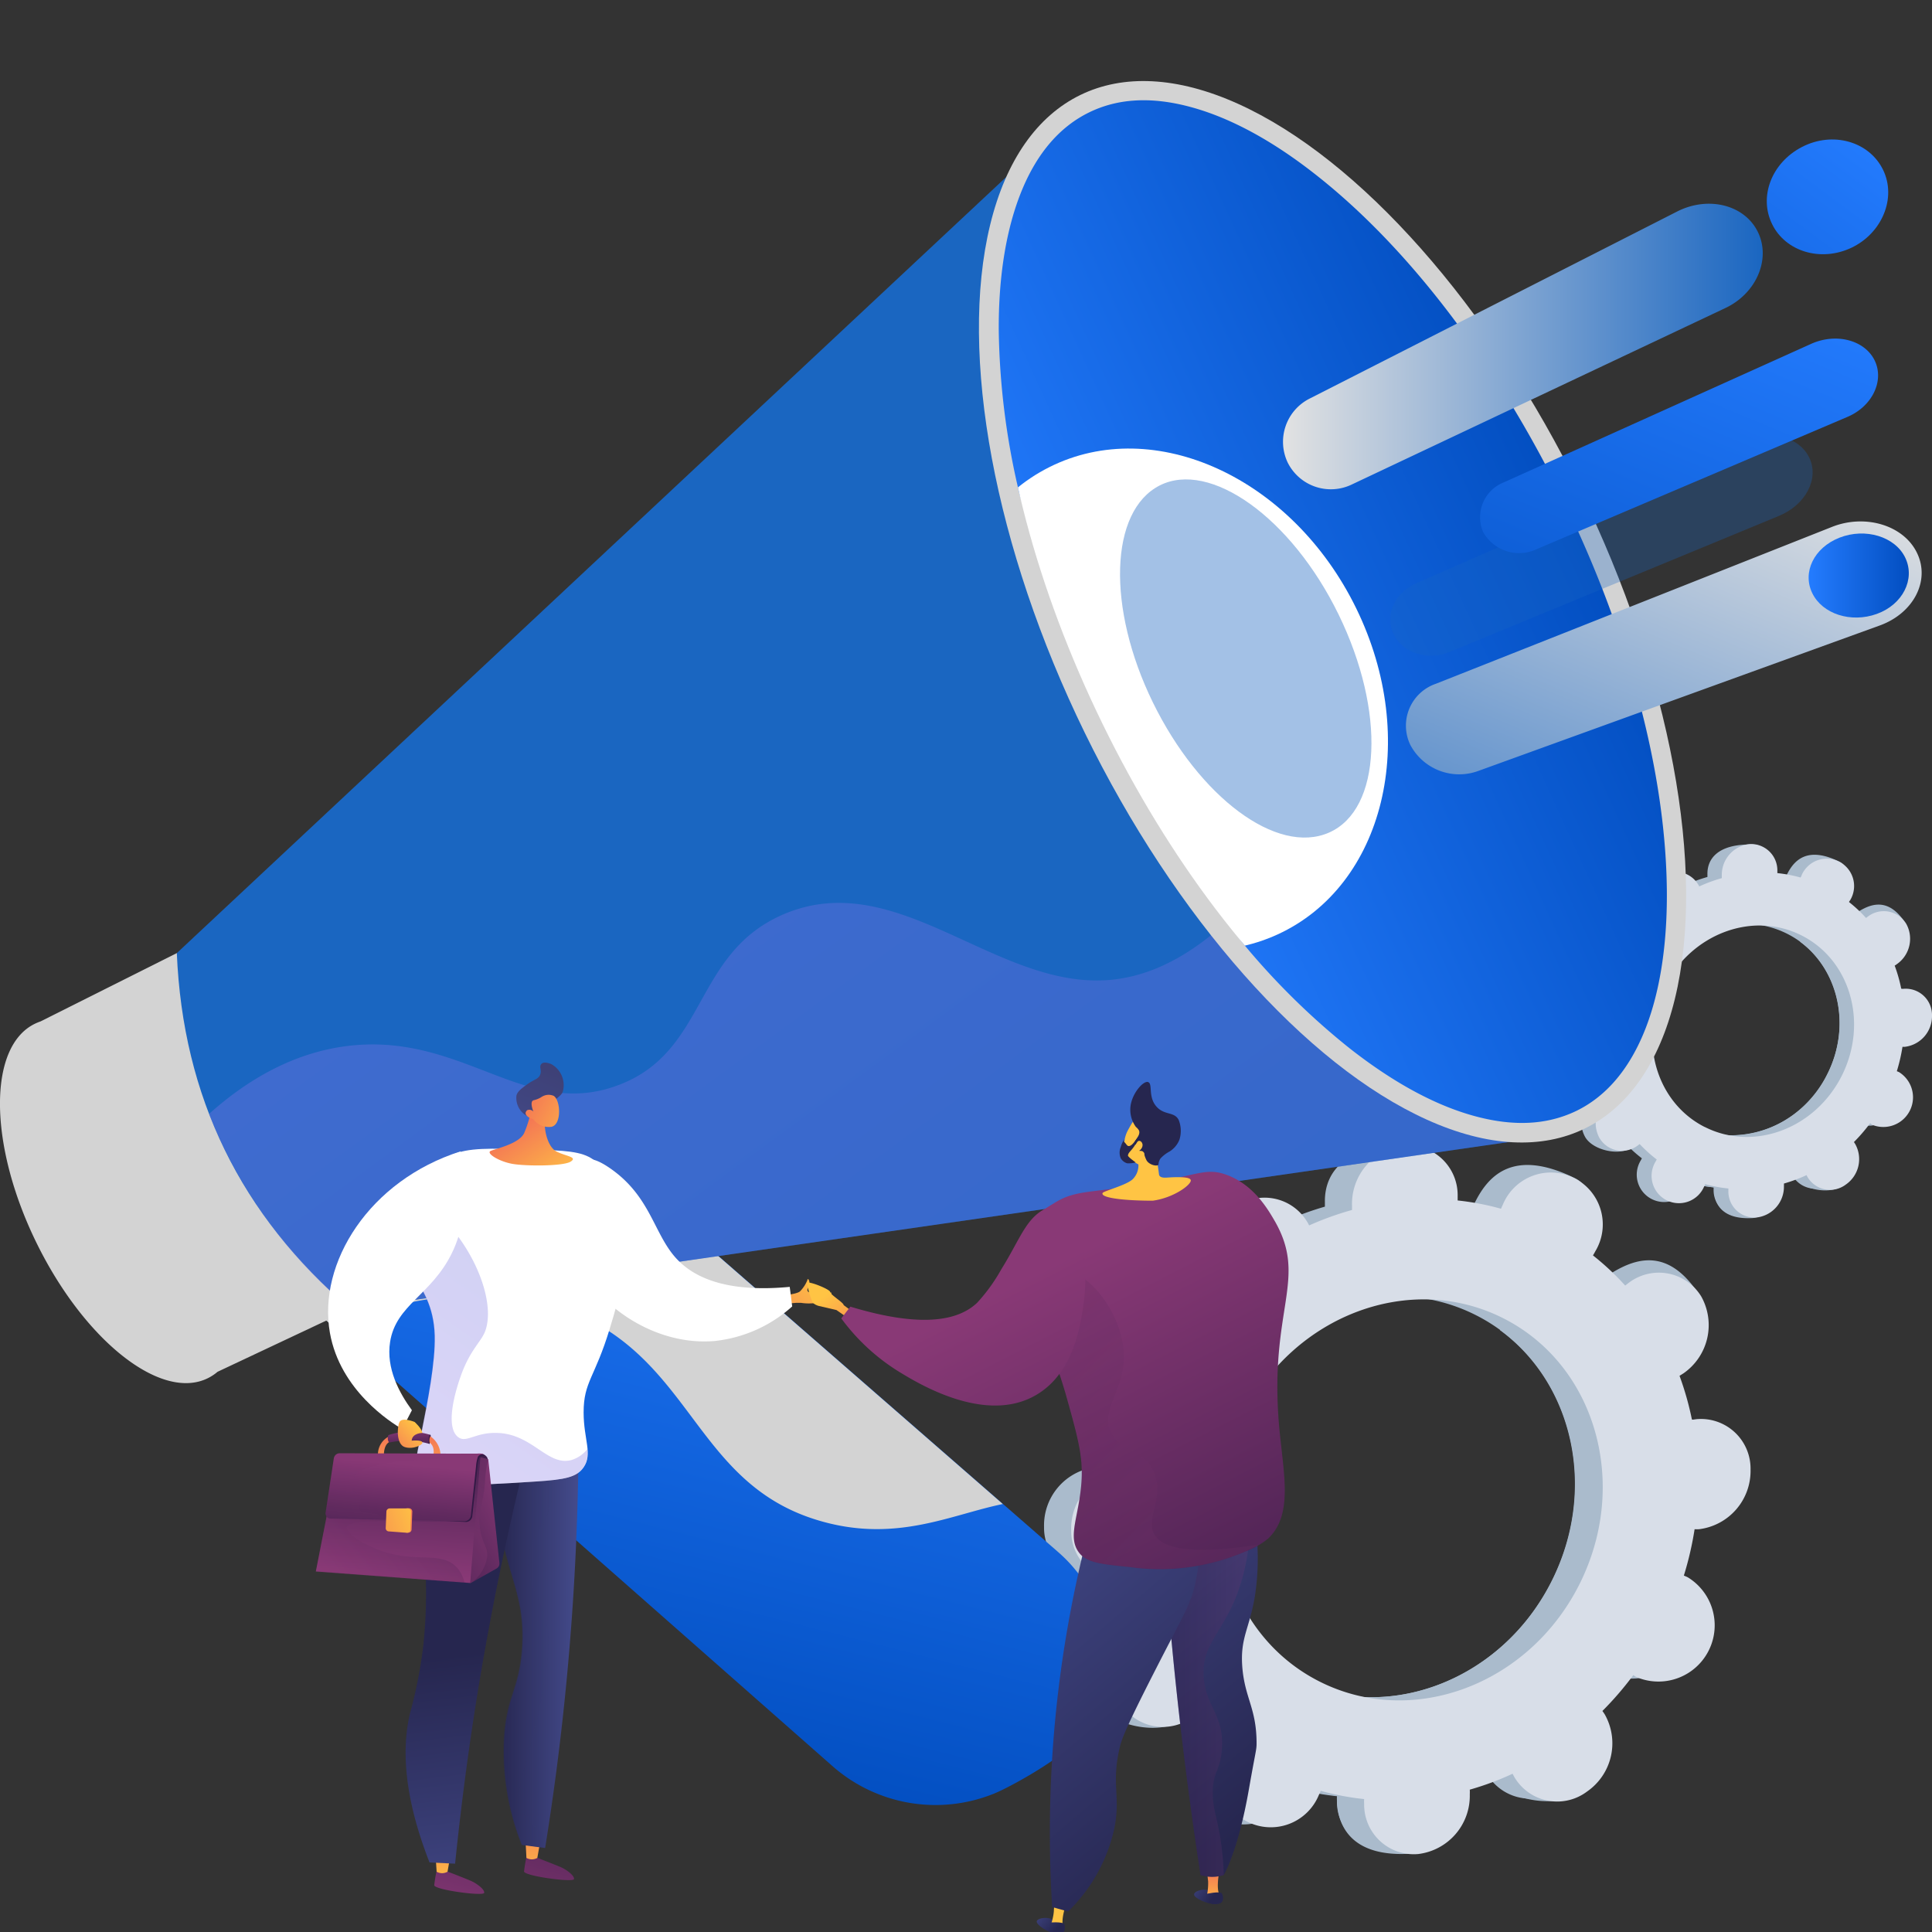
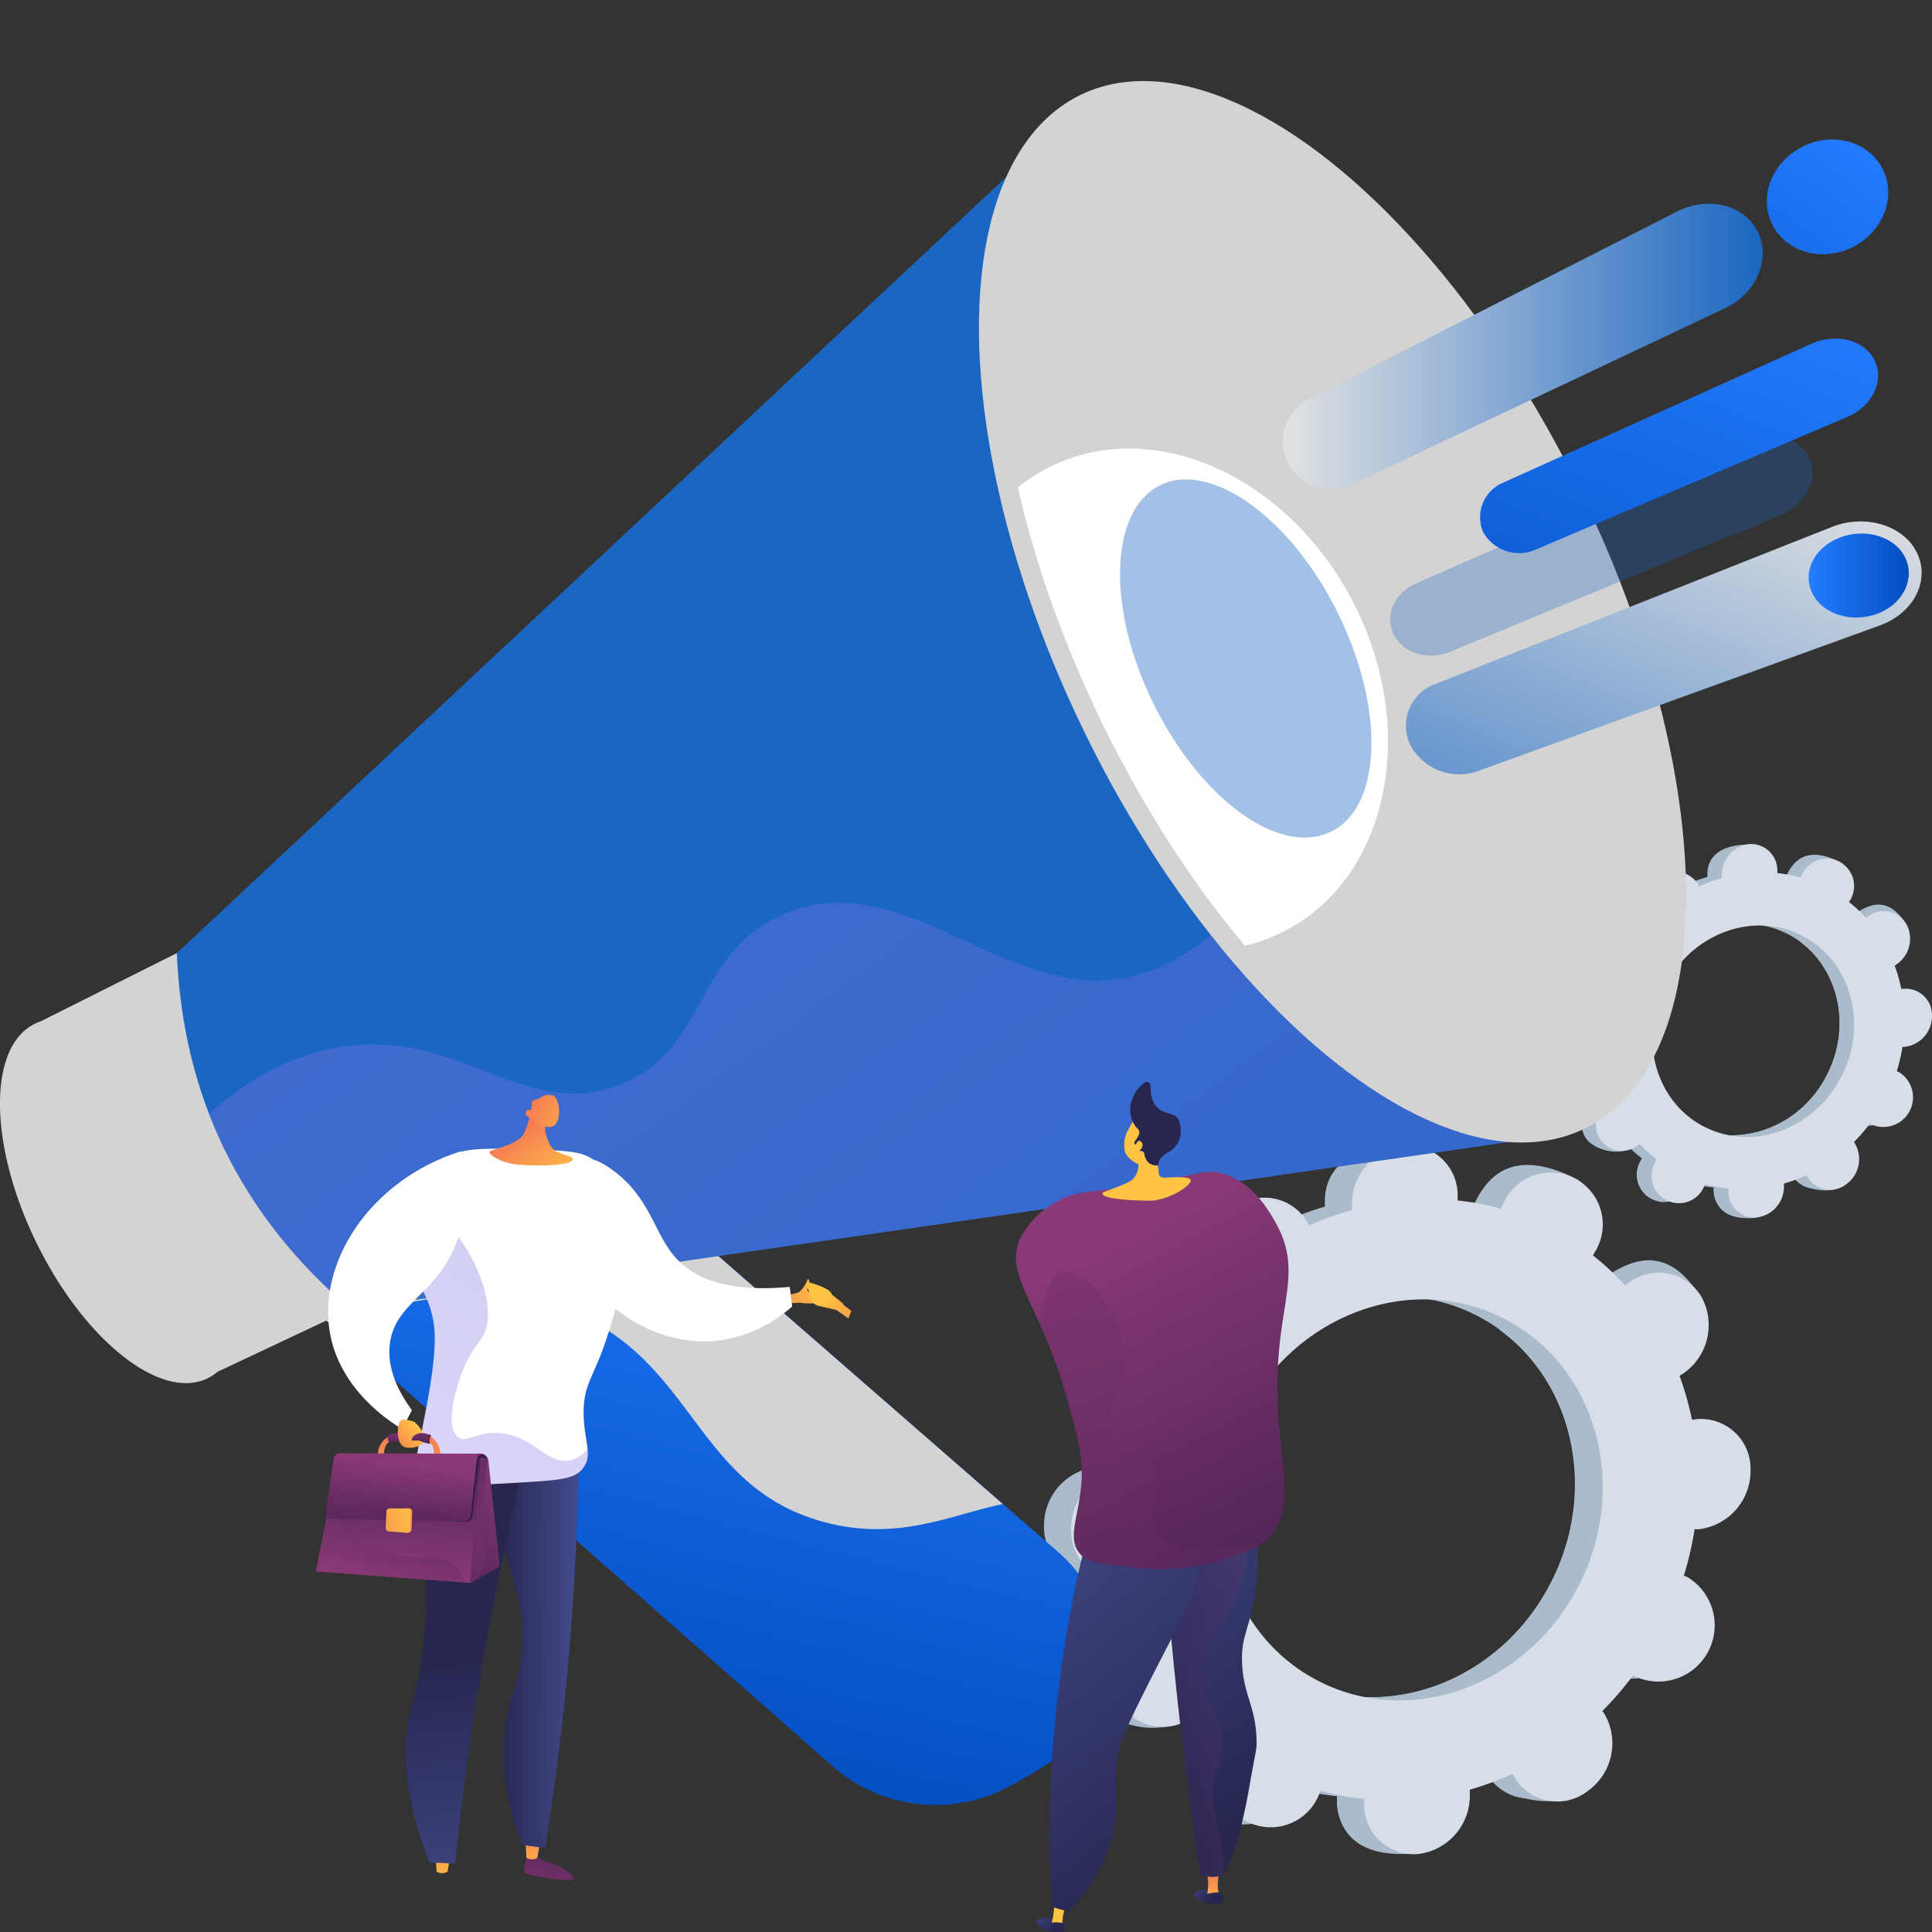
<svg xmlns="http://www.w3.org/2000/svg" xmlns:xlink="http://www.w3.org/1999/xlink" id="Layer_1" data-name="Layer 1" viewBox="0 0 250 250">
  <rect x="0" y="0" width="250" height="250" fill="#333333" stroke="none" />
  <defs>
    <style>.cls-1{fill:none;}.cls-2{fill:#abc;}.cls-3{fill:#d8dee8;}.cls-4{fill:url(#linear-gradient);}.cls-5{fill:#d3d3d3;}.cls-11,.cls-12,.cls-6{fill:#1a66c1;}.cls-12,.cls-23,.cls-26,.cls-36,.cls-53,.cls-7{opacity:0.3;}.cls-11,.cls-12,.cls-23,.cls-26,.cls-36,.cls-42,.cls-53,.cls-60,.cls-7{isolation:isolate;}.cls-7{fill:url(#linear-gradient-2);}.cls-8{fill:url(#linear-gradient-3);}.cls-9{clip-path:url(#clip-path);}.cls-10{fill:#fff;}.cls-11{opacity:0.4;}.cls-13{fill:url(#linear-gradient-4);}.cls-14{fill:url(#linear-gradient-5);}.cls-15{fill:url(#linear-gradient-6);}.cls-16{fill:url(#linear-gradient-7);}.cls-17{fill:url(#linear-gradient-8);}.cls-18{fill:url(#linear-gradient-9);}.cls-19{fill:url(#linear-gradient-10);}.cls-20{fill:url(#linear-gradient-11);}.cls-21{fill:url(#linear-gradient-12);}.cls-22{fill:url(#linear-gradient-13);}.cls-23{fill:url(#linear-gradient-14);}.cls-24{fill:url(#linear-gradient-15);}.cls-25{fill:url(#linear-gradient-16);}.cls-26{fill:url(#linear-gradient-17);}.cls-27{fill:url(#linear-gradient-18);}.cls-28{fill:url(#linear-gradient-19);}.cls-29{fill:url(#linear-gradient-20);}.cls-30{fill:url(#linear-gradient-21);}.cls-31{fill:url(#linear-gradient-22);}.cls-32{fill:url(#linear-gradient-23);}.cls-33{fill:url(#linear-gradient-24);}.cls-34{fill:url(#linear-gradient-25);}.cls-35{fill:url(#linear-gradient-26);}.cls-36{fill:url(#linear-gradient-27);}.cls-37{fill:url(#linear-gradient-28);}.cls-38{opacity:0.2;}.cls-39{fill:url(#linear-gradient-29);}.cls-40{fill:url(#linear-gradient-30);}.cls-41{fill:url(#linear-gradient-31);}.cls-42,.cls-60{opacity:0.1;}.cls-42{fill:url(#linear-gradient-32);}.cls-43{fill:url(#linear-gradient-33);}.cls-44{fill:url(#linear-gradient-34);}.cls-45{fill:url(#linear-gradient-35);}.cls-46{fill:url(#linear-gradient-36);}.cls-47{fill:url(#linear-gradient-37);}.cls-48{fill:url(#linear-gradient-38);}.cls-49{fill:url(#linear-gradient-39);}.cls-50{fill:url(#linear-gradient-40);}.cls-51{fill:url(#linear-gradient-41);}.cls-52{fill:url(#linear-gradient-42);}.cls-53{fill:url(#linear-gradient-43);}.cls-54{fill:url(#linear-gradient-44);}.cls-55{fill:url(#linear-gradient-45);}.cls-56{fill:url(#linear-gradient-46);}.cls-57{fill:url(#linear-gradient-47);}.cls-58{fill:#26264f;}.cls-59{fill:url(#linear-gradient-48);}.cls-60{fill:url(#linear-gradient-49);}.cls-61{fill:url(#linear-gradient-50);}</style>
    <linearGradient id="linear-gradient" x1="-2733.81" y1="1518.69" x2="-2790.48" y2="1451.86" gradientTransform="matrix(0.9, -0.44, -0.44, -0.9, 3215.19, 301.95)" gradientUnits="userSpaceOnUse">
      <stop offset="0" stop-color="#247cff" />
      <stop offset="1" stop-color="#024ec0" />
    </linearGradient>
    <linearGradient id="linear-gradient-2" x1="-2740.76" y1="1612.4" x2="-2700.48" y2="1389.57" gradientTransform="matrix(0.9, -0.44, -0.44, -0.9, 3215.19, 301.95)" gradientUnits="userSpaceOnUse">
      <stop offset="0" stop-color="#aa80f9" />
      <stop offset="1" stop-color="#6165d7" />
    </linearGradient>
    <linearGradient id="linear-gradient-3" x1="2024.16" y1="1534.64" x2="1947.75" y2="1532.69" gradientTransform="translate(2628.21 588.55) rotate(153.95)" xlink:href="#linear-gradient" />
    <clipPath id="clip-path">
      <path class="cls-1" d="M204,143.74c3.76-1.84,6.68-5.22,8.69-10.05s3.05-11.08,3-18.32c-.11-15.21-4.88-33.25-13.44-50.77s-19.84-32.38-31.77-41.82c-5.67-4.5-11.16-7.49-16.29-8.9s-9.51-1.17-13.27.67-6.68,5.21-8.68,10.05-3.06,11.08-3,18.31c.11,15.22,4.88,33.25,13.44,50.78s19.84,32.38,31.77,41.82c5.68,4.49,11.16,7.49,16.29,8.9S200.21,145.57,204,143.74Z" />
    </clipPath>
    <linearGradient id="linear-gradient-4" x1="166.01" y1="207.17" x2="228.1" y2="207.17" gradientTransform="matrix(1, 0, 0, -1, 0, 252)" gradientUnits="userSpaceOnUse">
      <stop offset="0" stop-color="#e2e2e2" />
      <stop offset="1" stop-color="#1a66c1" />
    </linearGradient>
    <linearGradient id="linear-gradient-5" x1="4758.88" y1="1548.23" x2="4815.35" y2="1498.35" gradientTransform="translate(5189.44 -661.97) rotate(153.95)" xlink:href="#linear-gradient" />
    <linearGradient id="linear-gradient-6" x1="4739.89" y1="1556.62" x2="4793.56" y2="1528.8" gradientTransform="translate(5189.44 -661.97) rotate(153.95)" xlink:href="#linear-gradient" />
    <linearGradient id="linear-gradient-7" x1="4768.67" y1="1528.57" x2="4837.35" y2="1467.9" gradientTransform="translate(5189.44 -661.97) rotate(153.95)" xlink:href="#linear-gradient-4" />
    <linearGradient id="linear-gradient-8" x1="234.04" y1="177.52" x2="247.01" y2="177.52" gradientTransform="matrix(1, 0, 0, -1, 0, 252)" xlink:href="#linear-gradient" />
    <linearGradient id="linear-gradient-9" x1="4235.96" y1="29.86" x2="4244.62" y2="-1.37" gradientTransform="translate(4312.58 252) rotate(180)" gradientUnits="userSpaceOnUse">
      <stop offset="0" stop-color="#311944" />
      <stop offset="1" stop-color="#893976" />
    </linearGradient>
    <linearGradient id="linear-gradient-10" x1="4243.58" y1="7.75" x2="4243.7" y2="18.27" gradientTransform="translate(4312.58 252) rotate(180)" gradientUnits="userSpaceOnUse">
      <stop offset="0" stop-color="#ffc444" />
      <stop offset="1" stop-color="#f36f56" />
    </linearGradient>
    <linearGradient id="linear-gradient-11" x1="4246.26" y1="32.87" x2="4254.92" y2="1.63" xlink:href="#linear-gradient-9" />
    <linearGradient id="linear-gradient-12" x1="4255.21" y1="7.61" x2="4255.34" y2="18.12" xlink:href="#linear-gradient-10" />
    <linearGradient id="linear-gradient-13" x1="4237.77" y1="41.57" x2="4248.49" y2="41.57" gradientTransform="translate(4312.58 252) rotate(180)" gradientUnits="userSpaceOnUse">
      <stop offset="0" stop-color="#444b8c" />
      <stop offset="1" stop-color="#26264f" />
    </linearGradient>
    <linearGradient id="linear-gradient-14" x1="4237.77" y1="41.57" x2="4248.49" y2="41.57" xlink:href="#linear-gradient-13" />
    <linearGradient id="linear-gradient-15" x1="4246.67" y1="1.45" x2="4251.14" y2="38.17" xlink:href="#linear-gradient-13" />
    <linearGradient id="linear-gradient-16" x1="4205.84" y1="86.93" x2="4215.99" y2="76.6" xlink:href="#linear-gradient-10" />
    <linearGradient id="linear-gradient-17" x1="4277.64" y1="38.13" x2="4239.7" y2="92.61" gradientTransform="translate(4312.58 252) rotate(180)" xlink:href="#linear-gradient-2" />
    <linearGradient id="linear-gradient-18" x1="655.02" y1="857.09" x2="655.02" y2="867.77" gradientTransform="translate(1095.02 497.81) rotate(145.99)" xlink:href="#linear-gradient-10" />
    <linearGradient id="linear-gradient-19" x1="4246.05" y1="102.15" x2="4241.54" y2="113.6" gradientTransform="translate(4312.58 252) rotate(180)" gradientUnits="userSpaceOnUse">
      <stop offset="0" stop-color="#444b8c" />
      <stop offset="1" stop-color="#3e4177" />
    </linearGradient>
    <linearGradient id="linear-gradient-20" x1="647.73" y1="860.53" x2="652.62" y2="870.04" gradientTransform="translate(1095.02 497.81) rotate(145.99)" xlink:href="#linear-gradient-10" />
    <linearGradient id="linear-gradient-21" x1="4262.45" y1="58.95" x2="4262.98" y2="66.85" xlink:href="#linear-gradient-10" />
    <linearGradient id="linear-gradient-22" x1="4259.35" y1="61.64" x2="4259.73" y2="67.26" gradientTransform="translate(4312.58 252) rotate(180)" gradientUnits="userSpaceOnUse">
      <stop offset="0.1" stop-color="#311944" />
      <stop offset="0.27" stop-color="#371b47" />
      <stop offset="0.48" stop-color="#462150" />
      <stop offset="0.72" stop-color="#612a5f" />
      <stop offset="0.97" stop-color="#853774" />
      <stop offset="1" stop-color="#893976" />
    </linearGradient>
    <linearGradient id="linear-gradient-23" x1="4257.09" y1="65.68" x2="4261.31" y2="63.41" xlink:href="#linear-gradient-22" />
    <linearGradient id="linear-gradient-24" x1="4255.83" y1="58" x2="4256.43" y2="66.99" xlink:href="#linear-gradient-10" />
    <linearGradient id="linear-gradient-25" x1="4250.7" y1="58.71" x2="4248.35" y2="80.18" gradientTransform="translate(4312.58 252) rotate(180)" gradientUnits="userSpaceOnUse">
      <stop offset="0.1" stop-color="#311944" />
      <stop offset="0.69" stop-color="#6d2f66" />
      <stop offset="1" stop-color="#893976" />
    </linearGradient>
    <linearGradient id="linear-gradient-26" x1="4261.12" y1="49.7" x2="4245.32" y2="58.51" xlink:href="#linear-gradient-9" />
    <linearGradient id="linear-gradient-27" x1="4246.87" y1="61.87" x2="4251.6" y2="53.95" xlink:href="#linear-gradient-9" />
    <linearGradient id="linear-gradient-28" x1="4259.93" y1="71.33" x2="4261.64" y2="48.31" xlink:href="#linear-gradient-25" />
    <linearGradient id="linear-gradient-29" x1="4256.41" y1="58.6" x2="4270.29" y2="47.9" xlink:href="#linear-gradient-9" />
    <linearGradient id="linear-gradient-30" x1="4252.81" y1="59.55" x2="4258.71" y2="59.78" xlink:href="#linear-gradient-25" />
    <linearGradient id="linear-gradient-31" x1="4261.86" y1="41.27" x2="4259.98" y2="62.49" xlink:href="#linear-gradient-22" />
    <linearGradient id="linear-gradient-32" x1="4262.79" y1="36.28" x2="4259.58" y2="65.64" xlink:href="#linear-gradient-9" />
    <linearGradient id="linear-gradient-33" x1="4267.59" y1="51.68" x2="4257.35" y2="57.03" xlink:href="#linear-gradient-10" />
    <linearGradient id="linear-gradient-34" x1="4258.38" y1="56.21" x2="4268.91" y2="52.44" xlink:href="#linear-gradient-10" />
    <linearGradient id="linear-gradient-35" x1="4258.48" y1="67.46" x2="4262.45" y2="63.86" xlink:href="#linear-gradient-10" />
    <linearGradient id="linear-gradient-36" x1="2832.31" y1="-185.56" x2="2835.37" y2="-188.29" gradientTransform="matrix(0.99, -0.14, -0.14, -0.99, -2676.76, 456.61)" xlink:href="#linear-gradient-13" />
    <linearGradient id="linear-gradient-37" x1="2028.35" y1="-422.76" x2="2028.35" y2="-417.43" gradientTransform="matrix(1, 0.05, 0.05, -1, -1847.96, -277.15)" xlink:href="#linear-gradient-10" />
    <linearGradient id="linear-gradient-38" x1="2832.61" y1="-185.22" x2="2835.67" y2="-187.94" gradientTransform="matrix(0.99, -0.14, -0.14, -0.99, -2676.76, 456.61)" xlink:href="#linear-gradient-13" />
    <linearGradient id="linear-gradient-39" x1="2742.58" y1="4.9" x2="2745.64" y2="2.18" gradientTransform="matrix(1, 0, 0, -1, -2609.08, 252)" xlink:href="#linear-gradient-13" />
    <linearGradient id="linear-gradient-40" x1="1970.91" y1="-209.33" x2="1970.91" y2="-204" gradientTransform="matrix(0.98, 0.19, 0.19, -0.98, -1757.16, -334.9)" xlink:href="#linear-gradient-10" />
    <linearGradient id="linear-gradient-41" x1="2742.89" y1="5.24" x2="2745.95" y2="2.52" gradientTransform="matrix(1, 0, 0, -1, -2609.08, 252)" xlink:href="#linear-gradient-13" />
    <linearGradient id="linear-gradient-42" x1="133.53" y1="63.69" x2="169.1" y2="21.88" gradientTransform="matrix(1, 0, 0, -1, 0, 252)" xlink:href="#linear-gradient-13" />
    <linearGradient id="linear-gradient-43" x1="150.14" y1="34.36" x2="161.76" y2="34.36" gradientTransform="matrix(1, 0, 0, -1, 0, 252)" gradientUnits="userSpaceOnUse">
      <stop offset="0" stop-color="#311944" />
      <stop offset="1" stop-color="#6b3976" />
    </linearGradient>
    <linearGradient id="linear-gradient-44" x1="124.26" y1="55.8" x2="159.82" y2="13.99" gradientTransform="matrix(1, 0, 0, -1, 0, 252)" xlink:href="#linear-gradient-13" />
    <linearGradient id="linear-gradient-45" x1="781.64" y1="1460.2" x2="779.62" y2="1450.97" gradientTransform="matrix(0.66, -0.75, -0.75, -0.66, 686.63, 1717.14)" xlink:href="#linear-gradient-10" />
    <linearGradient id="linear-gradient-46" x1="175.66" y1="26.91" x2="142.58" y2="91.49" gradientTransform="matrix(1, 0, 0, -1, 0, 252)" xlink:href="#linear-gradient-9" />
    <linearGradient id="linear-gradient-47" x1="3067.95" y1="-38.32" x2="3081.45" y2="-55.31" gradientTransform="matrix(0.97, 0.26, 0.26, -0.97, -2808.97, -680.57)" xlink:href="#linear-gradient-10" />
    <linearGradient id="linear-gradient-48" x1="3066.27" y1="-34.55" x2="3081.34" y2="-53.51" gradientTransform="matrix(0.97, 0.26, 0.26, -0.97, -2808.97, -680.57)" xlink:href="#linear-gradient-10" />
    <linearGradient id="linear-gradient-49" x1="130.69" y1="77.73" x2="152.33" y2="57.07" gradientTransform="matrix(1, 0, 0, -1, 0, 252)" xlink:href="#linear-gradient-9" />
    <linearGradient id="linear-gradient-50" x1="159.8" y1="17.98" x2="126.32" y2="83.34" gradientTransform="matrix(1, 0, 0, -1, 0, 252)" xlink:href="#linear-gradient-9" />
  </defs>
  <g id="Illustration">
    <path class="cls-2" d="M208.29,216.64a7.27,7.27,0,0,0,6.57-12.93,4.83,4.83,0,0,0-.52-.23,42,42,0,0,0,1.39-6,5.52,5.52,0,0,0,.57,0,7.58,7.58,0,0,0,6.67-7.72,6.42,6.42,0,0,0-7-6.51l-.58.08a38.46,38.46,0,0,0-1.61-5.69q.26-.15.51-.33a7.57,7.57,0,0,0,2.3-9.94,6.42,6.42,0,0,0-9.36-1.78,5.9,5.9,0,0,0-.47.37,34.29,34.29,0,0,0-4.18-3.9,5.54,5.54,0,0,0,.3-.53c1.82-3.58,4.19-7.48.86-9.1-7.69-3.76-11-.54-12.8,3-.1.19-.18.37-.26.56a34.29,34.29,0,0,0-5.61-1.07c0-.2,0-.4,0-.6-.08-3.93,1.09-6.06-2.69-6.13-8.24-.16-11,3.42-10.94,7.35,0,.2,0,.4,0,.6a39.35,39.35,0,0,0-5.55,2.06c-.08-.17-.17-.35-.27-.52a6.44,6.44,0,0,0-9.37-1.77,7.58,7.58,0,0,0-2.3,9.94c.1.17.21.32.32.48a42,42,0,0,0-4,4.63l-.49-.28a7.28,7.28,0,0,0-6.57,12.94l.52.23a41.91,41.91,0,0,0-1.39,6,5.52,5.52,0,0,0-.57,0,7.58,7.58,0,0,0-6.67,7.72,6.42,6.42,0,0,0,7,6.51,3.85,3.85,0,0,0,.58-.08,38.93,38.93,0,0,0,1.61,5.7,5.43,5.43,0,0,0-.51.32,7.59,7.59,0,0,0-2.3,10c1.95,3.23,8.41,4.74,11.62,2.48.17-.12-1.94-.95-1.79-1.08a33.52,33.52,0,0,0,4.18,3.9c-.11.18-.21.35-.31.54a6.72,6.72,0,1,0,11.95,6.06,5.69,5.69,0,0,0,.26-.56,34.29,34.29,0,0,0,5.61,1.07,5.91,5.91,0,0,0,0,.6,6.43,6.43,0,0,0,7,6.51,7.6,7.6,0,0,0,6.67-7.73c0-.2,0-.4,0-.6a40,40,0,0,0,5.54-2.06c.09.17.18.35.28.52a6.43,6.43,0,0,0,9.36,1.77,7.59,7.59,0,0,0,2.3-9.95,4.87,4.87,0,0,0-.32-.47,41.1,41.1,0,0,0,4-4.64A3.5,3.5,0,0,0,208.29,216.64Zm-41.13.52c-12-6.08-16.35-21.52-9.77-34.49S179,164.11,191,170.19s16.35,21.53,9.76,34.5-21.63,18.56-33.61,12.47Z" />
    <path class="cls-2" d="M216.3,197.49a7.58,7.58,0,0,0,6.67-7.72,6.42,6.42,0,0,0-7-6.51,5.77,5.77,0,0,0-.58.08,38.46,38.46,0,0,0-1.61-5.69q.26-.15.51-.33c3.22-2.25,7.21-7.71,4.93-10.72-4.31-5.73-8.77-3.25-12-1a4.25,4.25,0,0,0-.47.37,33.52,33.52,0,0,0-4.18-3.9,5.7,5.7,0,0,0,.3-.54,7.51,7.51,0,0,0,.43-5.91q-4.66,8.22-9.2,16.5c9.56,7,12.6,20.8,6.63,32.57-5.06,10-15.13,15.57-24.95,14.87-.44,1.13-.87,2.28-1.34,3.4-1.27,3.06-2.72,6.05-4.17,9,.91.18,1.83.31,2.75.41,0,.2,0,.4,0,.6.08,3.93,2.47,7.27,9.29,6.91,3.77-.2,4.42-4.2,4.34-8.13,0-.2,0-.4,0-.6a39.35,39.35,0,0,0,5.55-2.06c.08.17.17.35.27.52,1.95,3.23,8.72,4.61,11.94,2.35s1.68-7.29-.28-10.52a5.72,5.72,0,0,0-.32-.48,41,41,0,0,0,4-4.63l.49.28a7.28,7.28,0,0,0,6.57-12.94l-.52-.23a41.88,41.88,0,0,0,1.38-6C215.91,197.51,216.11,197.51,216.3,197.49Z" />
    <path class="cls-3" d="M211.84,217.05a7.28,7.28,0,0,0,6.57-12.94c-.17-.09-.35-.16-.52-.23a41.91,41.91,0,0,0,1.39-6,5.62,5.62,0,0,0,.57,0,7.6,7.6,0,0,0,6.67-7.73,6.42,6.42,0,0,0-7-6.51l-.58.08a38.8,38.8,0,0,0-1.61-5.69l.51-.32a7.6,7.6,0,0,0,2.3-9.95,6.43,6.43,0,0,0-9.36-1.78c-.17.12-.32.25-.48.37a34.2,34.2,0,0,0-4.17-3.9c.1-.17.21-.35.3-.53a6.72,6.72,0,1,0-11.95-6.07c-.09.19-.17.37-.25.56a34.29,34.29,0,0,0-5.61-1.07c0-.19,0-.39,0-.6a6.44,6.44,0,0,0-7-6.51,7.6,7.6,0,0,0-6.67,7.73c0,.2,0,.41,0,.61a39.3,39.3,0,0,0-5.55,2,3.63,3.63,0,0,0-.28-.51,6.42,6.42,0,0,0-9.36-1.78,7.6,7.6,0,0,0-2.3,10c.1.16.21.32.32.47a41,41,0,0,0-4,4.64c-.16-.1-.32-.2-.5-.29a7.28,7.28,0,0,0-6.56,12.94l.52.23a41.91,41.91,0,0,0-1.39,6,5.52,5.52,0,0,0-.57,0,7.59,7.59,0,0,0-6.67,7.73,6.42,6.42,0,0,0,7,6.51,5.58,5.58,0,0,0,.59-.09,38.93,38.93,0,0,0,1.61,5.7c-.17.1-.35.2-.52.32a7.6,7.6,0,0,0-2.3,9.95,6.44,6.44,0,0,0,9.37,1.77,5.45,5.45,0,0,0,.47-.37,33.52,33.52,0,0,0,4.18,3.9c-.11.18-.21.35-.31.54a6.72,6.72,0,1,0,11.95,6.06,5.62,5.62,0,0,0,.25-.56,33.57,33.57,0,0,0,5.62,1.07,4,4,0,0,0,0,.6,6.42,6.42,0,0,0,7,6.51,7.59,7.59,0,0,0,6.67-7.72,6,6,0,0,0,0-.61,37.6,37.6,0,0,0,5.54-2.06c.09.18.18.35.28.52a6.43,6.43,0,0,0,9.36,1.78,7.59,7.59,0,0,0,2.3-9.95,5.52,5.52,0,0,0-.32-.47,42,42,0,0,0,4-4.64C211.51,216.86,211.67,217,211.84,217.05Zm-41.13.52c-12-6.08-16.35-21.53-9.76-34.5s21.63-18.55,33.61-12.47,16.35,21.52,9.77,34.5-21.64,18.55-33.62,12.47Z" />
    <path class="cls-2" d="M240.39,145.34a3.84,3.84,0,0,0,3.47-6.83l-.28-.12a22.69,22.69,0,0,0,.73-3.14h.3a4,4,0,0,0,3.52-4.08,3.39,3.39,0,0,0-3.67-3.43l-.31,0a19.69,19.69,0,0,0-.85-3l.27-.17a4,4,0,0,0,1.22-5.24,3.39,3.39,0,0,0-4.94-.94l-.25.19a18.55,18.55,0,0,0-2.2-2l.16-.28c.95-1.88,2.2-3.94.45-4.8-4.06-2-5.8-.28-6.75,1.6l-.14.3a18.3,18.3,0,0,0-3-.57c0-.1,0-.21,0-.31,0-2.08.58-3.2-1.41-3.24-4.35-.08-5.82,1.8-5.77,3.88,0,.11,0,.21,0,.32a20.6,20.6,0,0,0-2.93,1.08l-.14-.28a3.4,3.4,0,0,0-4.94-.93,4,4,0,0,0-1.21,5.24,1.56,1.56,0,0,0,.17.25,22.34,22.34,0,0,0-2.11,2.45,1.35,1.35,0,0,0-.26-.15,3.84,3.84,0,0,0-3.46,6.82l.27.12a22.69,22.69,0,0,0-.73,3.14h-.3a4,4,0,0,0-3.52,4.08,3.39,3.39,0,0,0,3.67,3.43l.31,0a19.69,19.69,0,0,0,.85,3l-.27.17a4,4,0,0,0-1.21,5.25c1,1.7,4.43,2.49,6.13,1.31.08-.07-1-.51-1-.57a18.55,18.55,0,0,0,2.2,2l-.16.29a3.54,3.54,0,1,0,6.3,3.19,2.59,2.59,0,0,0,.14-.29,17.56,17.56,0,0,0,3,.56c0,.11,0,.21,0,.32a3.38,3.38,0,0,0,3.67,3.43,4,4,0,0,0,3.51-4.07c0-.11,0-.22,0-.32a20.65,20.65,0,0,0,2.93-1.09,2.44,2.44,0,0,0,.14.28,3.39,3.39,0,0,0,4.94.94,4,4,0,0,0,1.21-5.25,2.2,2.2,0,0,0-.17-.25,21.21,21.21,0,0,0,2.11-2.44Zm-21.69.27c-6.31-3.2-8.62-11.35-5.15-18.19s11.41-9.78,17.73-6.58,8.62,11.36,5.15,18.2-11.41,9.78-17.73,6.57Z" />
    <path class="cls-2" d="M244.61,135.24a4,4,0,0,0,3.52-4.08,3.38,3.38,0,0,0-3.67-3.43l-.3,0a20.91,20.91,0,0,0-.85-3l.27-.17c1.69-1.19,3.8-4.07,2.6-5.66-2.28-3-4.63-1.71-6.33-.52l-.25.19a17.8,17.8,0,0,0-2.2-2l.16-.28a3.94,3.94,0,0,0,.22-3.12q-2.46,4.34-4.84,8.7c5,3.7,6.64,11,3.49,17.18a13.91,13.91,0,0,1-13.16,7.84c-.23.6-.46,1.2-.7,1.79-.67,1.61-1.44,3.19-2.2,4.77.48.09,1,.16,1.45.21,0,.1,0,.21,0,.31,0,2.08,1.3,3.84,4.9,3.65,2-.11,2.33-2.21,2.29-4.29a1.63,1.63,0,0,0,0-.31,20.2,20.2,0,0,0,2.93-1.09c0,.09.09.18.15.28,1,1.7,4.59,2.43,6.29,1.24s.88-3.84-.14-5.55l-.17-.25a22.15,22.15,0,0,0,2.1-2.44l.26.15a3.84,3.84,0,0,0,3.47-6.82l-.28-.12a22.49,22.49,0,0,0,.73-3.15Z" />
    <path class="cls-3" d="M242.26,145.55a3.84,3.84,0,0,0,3.47-6.82l-.28-.12a22.49,22.49,0,0,0,.73-3.15h.3a4,4,0,0,0,3.52-4.07,3.4,3.4,0,0,0-3.67-3.44l-.31,0a19.37,19.37,0,0,0-.85-3,1.81,1.81,0,0,0,.27-.18,4,4,0,0,0,1.22-5.24,3.39,3.39,0,0,0-4.94-.94,2.43,2.43,0,0,0-.25.2,17.83,17.83,0,0,0-2.2-2.06c0-.09.11-.18.16-.28a3.54,3.54,0,1,0-6.3-3.2c0,.09-.09.2-.14.3a18.3,18.3,0,0,0-3-.57c0-.1,0-.21,0-.31a3.4,3.4,0,0,0-3.67-3.44,4,4,0,0,0-3.52,4.08c0,.1,0,.21,0,.32a19.45,19.45,0,0,0-2.93,1.08c0-.09-.09-.18-.14-.28a3.4,3.4,0,0,0-4.94-.93,4,4,0,0,0-1.21,5.24,2.2,2.2,0,0,0,.17.25,21.45,21.45,0,0,0-2.11,2.45,1.35,1.35,0,0,0-.26-.15,3.84,3.84,0,0,0-3.46,6.82l.28.12a21.36,21.36,0,0,0-.74,3.14h-.3a4,4,0,0,0-3.52,4.08,3.39,3.39,0,0,0,3.67,3.43l.31,0a20.91,20.91,0,0,0,.85,3l-.27.17a4,4,0,0,0-1.21,5.24,3.38,3.38,0,0,0,4.93.94l.25-.19a18.64,18.64,0,0,0,2.21,2l-.16.29a3.54,3.54,0,1,0,6.3,3.19,2.55,2.55,0,0,0,.13-.29,17.56,17.56,0,0,0,3,.56c0,.11,0,.21,0,.32a3.38,3.38,0,0,0,3.67,3.43,4,4,0,0,0,3.52-4.07,3.16,3.16,0,0,0,0-.32,20.2,20.2,0,0,0,2.93-1.09,2.44,2.44,0,0,0,.14.28,3.39,3.39,0,0,0,4.94.94,4,4,0,0,0,1.21-5.25l-.16-.25a22.15,22.15,0,0,0,2.1-2.44Zm-21.68.28c-6.32-3.21-8.63-11.36-5.15-18.2s11.4-9.78,17.72-6.57,8.62,11.35,5.15,18.19-11.41,9.78-17.72,6.57Z" />
    <path class="cls-4" d="M128.66,232.08a20.17,20.17,0,0,1-20.84-3.46L26,156.53a17.61,17.61,0,0,1-1.51-25.12c6.68-7.38,21.54-9.78,29.13-3.17l83.31,72.6c7.85,6.85,8.35,18.28,1.13,25.48C136.25,228.09,130.89,231.16,128.66,232.08Z" />
    <path class="cls-5" d="M24.46,131.41c6.68-7.38,21.54-9.78,29.13-3.17l76.17,66.38c-6.65,1.37-13.59,4.93-23.19,2.31-16-4.34-16.61-19.6-30.95-26.47-6.55-3.15-16.68-4.87-32.74,1L26,156.52A17.6,17.6,0,0,1,24.46,131.41Z" />
    <path class="cls-5" d="M4.5,132.48a7,7,0,0,1,.75-.31l17.63-8.84L45.37,169.4l-17.22,8.11a6.1,6.1,0,0,1-1.26.83c-6.07,3-16-4.9-22.19-17.56S-1.58,135.45,4.5,132.48Z" />
    <path class="cls-6" d="M22.88,123.33c.78,18.61,8.24,33.9,22.49,46.07l152.49-22-61.77-130Z" />
    <path class="cls-7" d="M143.72,126.79c-14.85,1.37-27.62-14.91-42.47-8.42-11.64,5.1-9.67,17.86-21.44,22.12-12,4.37-20-7-34.94-5.13-6.8.87-12.72,4.22-17.82,8.78A62.67,62.67,0,0,0,45.38,169.4l152.48-22-29.23-40.09C159.33,121.25,150.92,126.12,143.72,126.79Z" />
    <ellipse class="cls-5" cx="172.43" cy="79.16" rx="35.68" ry="74.41" transform="translate(-17.25 83.67) rotate(-26.02)" />
-     <path class="cls-8" d="M204,143.74c3.76-1.84,6.68-5.22,8.69-10.05s3.05-11.08,3-18.32c-.11-15.21-4.88-33.25-13.44-50.77s-19.84-32.38-31.77-41.82c-5.67-4.5-11.16-7.49-16.29-8.9s-9.51-1.17-13.27.67-6.68,5.21-8.68,10.05-3.06,11.08-3,18.31a96,96,0,0,0,2.52,20.32c2.24,9.89,12.79,16.2,17.77,26.4,5.3,10.85,4.79,24.72,11.67,32.87a94.09,94.09,0,0,0,13.25,13c5.68,4.49,11.16,7.49,16.29,8.9S200.21,145.57,204,143.74Z" />
    <g class="cls-9">
      <path class="cls-10" d="M175.5,78.73c8.27,16.94,3.62,35.87-10.19,42.19-13.59,6.22-31-2.16-39-18.63s-3.87-35.17,9.49-41.85C149.36,53.64,167.23,61.79,175.5,78.73Z" />
      <path class="cls-11" d="M173.21,79.51c6.14,12.58,5.55,25.23-1.22,28.22s-16.83-4.61-22.81-16.84-5.61-24.77.88-28.07S167.07,66.93,173.21,79.51Z" />
    </g>
    <path class="cls-12" d="M183.25,75.48,225.43,57c3.44-1.51,7.35-.53,8.68,2.2h0c1.33,2.73-.44,6.12-3.92,7.56L187.58,84.36c-2.83,1.17-6.06.15-7.25-2.28h0C179.15,79.66,180.44,76.71,183.25,75.48Z" />
    <path class="cls-13" d="M169.5,51.56l47.58-24.22c4-2,8.67-.84,10.39,2.68h0c1.72,3.53-.22,8-4.27,9.87l-48.27,22.8a6.24,6.24,0,0,1-8.3-2.83h0A6.26,6.26,0,0,1,169.5,51.56Z" />
    <path class="cls-14" d="M194.61,62.41,234.35,44.5c3.23-1.46,6.93-.51,8.23,2.14h0c1.29,2.66-.34,6-3.6,7.34L198.83,71.07a5.33,5.33,0,0,1-6.91-2.22h0A4.85,4.85,0,0,1,194.61,62.41Z" />
    <path class="cls-15" d="M229.31,29c1.73,3.55,6.28,4.93,10.24,3.07s5.91-6.44,4.11-10.11-6.52-5-10.49-2.94S227.58,25.49,229.31,29Z" />
    <path class="cls-16" d="M185.8,88.48l51.26-20.3c4.31-1.71,9.28-.21,11,3.37h0c1.74,3.59-.44,7.79-4.8,9.38l-52,18.84a7.16,7.16,0,0,1-8.76-3.37h0A5.73,5.73,0,0,1,185.8,88.48Z" />
    <path class="cls-17" d="M234.51,76.76c1.31,2.69,5,3.89,8.35,2.68s5-4.48,3.69-7.25-5.18-3.92-8.51-2.62S233.19,74.07,234.51,76.76Z" />
    <path class="cls-18" d="M68.22,239.88a19.51,19.51,0,0,0-.41,2.28c0,.6,6.36,1.45,6.46,1s-1-1.26-1.74-1.57-3-1.19-3-1.19Z" />
    <path class="cls-19" d="M69.9,238.32l-.37,2.09a1.41,1.41,0,0,1-1.41,0L68,238.09Z" />
-     <path class="cls-20" d="M56.6,241.67a17.66,17.66,0,0,0-.41,2.27c0,.61,6.36,1.45,6.46,1s-1-1.25-1.74-1.57-3-1.19-3-1.19Z" />
    <path class="cls-21" d="M58.28,240.11l-.37,2.09a1.42,1.42,0,0,1-1.41,0l-.15-2.32Z" />
    <path class="cls-22" d="M73,183.32c.62,1.62,1.23,3.25,1.86,4.88-.1,9-.54,18.72-1.53,29.1-.73,7.72-1.69,15-2.79,21.83l-3-.39a32.75,32.75,0,0,1-2.31-13.46c.28-5.87,2-6.51,2.36-12.13.42-7.29-2.35-9.47-3.23-18.35a49.18,49.18,0,0,1,.48-13.07Z" />
    <path class="cls-23" d="M64.8,181.73l4.4.85c2.29,5.07,2.65,10.17,2,12.36-.9,3.1-2.73,4-2.87,7.13s1.55,4.1,2.39,7.89c.58,2.62.2,4.95-.6,9.51-1.6,9.19-3.95,11.84-2.39,15a6.67,6.67,0,0,0,3,2.94c-.1.56-.18,1.13-.27,1.69l-3-.4a32.66,32.66,0,0,1-2.31-13.45c.28-5.88,2-6.51,2.36-12.14.42-7.28-2.35-9.47-3.23-18.35A49.11,49.11,0,0,1,64.8,181.73Z" />
    <path class="cls-24" d="M68.76,185.8c-2,7.79-3.87,16.14-5.52,25-2,10.73-3.38,20.89-4.35,30.36L55.58,241c-3.65-9.32-3.45-15.42-2.52-19.32a59.15,59.15,0,0,0,1.73-8.89,64.68,64.68,0,0,0,.32-8.36c0-6.28-.57-7.7-.29-12.48.25-4.49.41-6.76,1.74-8C60.05,180.77,68.14,185.44,68.76,185.8Z" />
    <path class="cls-25" d="M100.77,167.7s2.42-.21,2.77-.62a4.4,4.4,0,0,0,.94-1.45c0-.37.52.19.09,1s.78.65,1,.63a8.76,8.76,0,0,1,2,0c0,.1.2.58-1,1.13a6.71,6.71,0,0,1-2.91.2l-.67,0-1.77.14Z" />
    <path class="cls-10" d="M102.19,166.52c.11.84.21,1.69.32,2.53a17.81,17.81,0,0,1-10.09,4.48c-8.7.71-17.33-6-18.93-13.59-.8-3.74-.15-9,2.08-9.84.62-.24,1.55-.21,3.47,1.14,5.11,3.59,5.54,8.3,8.37,11.49C89.44,165,93.44,167.35,102.19,166.52Z" />
    <path class="cls-10" d="M75.52,189.87c1.2-1.74,0-3.61,0-7.1,0-4,1.46-4.48,3.39-10.87,1.28-4.24,2.51-8.31,1.8-13.27-.35-2.37-.93-6.39-3.91-8.56-1.54-1.12-3.76-1.2-8.12-1.33-5.39-.16-8.09-.24-10.18.7-.3.13-6.66,3.08-7.51,8.69s5.06,7,5.27,14.71c.09,3.47-.95,8.71-1.63,12.1s-1,4.08-.44,5.13c1.31,2.53,6,2.23,15.24,1.63C73.05,191.46,74.63,191.17,75.52,189.87Z" />
    <path class="cls-26" d="M62.82,172.15c-.5,1.46-2,2.46-3.23,6-.27.77-2.19,6.23-.36,7.77,1.06.88,2.18-.54,4.91-.5,4.74,0,6.66,4.37,9.83,3.5A4.2,4.2,0,0,0,76,187.52a3.37,3.37,0,0,1-.5,2.35c-.89,1.29-2.48,1.6-6.12,1.83-9.29.6-13.93.9-15.25-1.63-.54-1-.2-1.86.45-5.13s1.72-8.63,1.62-12.1c-.21-7.72-6.14-9-5.27-14.7a9.17,9.17,0,0,1,1.7-4C60,158,64.4,167.56,62.82,172.15Z" />
    <path class="cls-10" d="M58.45,162.2c1.31-2.66,2.39-6.81,1.14-13.21-11.81,3.76-18.5,14.43-16.9,23.48,1.32,7.45,7.88,11.58,9.35,12.45l1.26-2.44c-1.61-2.2-3.37-5.41-2.82-8.85C51.24,168.85,55.8,167.58,58.45,162.2Z" />
    <path class="cls-27" d="M68.81,143.05a13.28,13.28,0,0,1-1,3.6c-.67,1.37-3.7,2-4.32,2.28s1,1.33,2.74,1.66,6.68.33,7.62-.28S73.2,149.62,72,149s-1.72-3.15-1.41-4.28S68.81,143.05,68.81,143.05Z" />
-     <path class="cls-28" d="M71.6,142.52c1-.84,1.1-.94,1.22-1.25a3.11,3.11,0,0,0-1.53-3.6c-.07,0-.88-.38-1.23,0s.07.78-.16,1.38-.71.57-1.66,1.25c-.78.56-1.26.92-1.41,1.45a2.67,2.67,0,0,0,2,2.91C69.28,144.65,69.41,144.43,71.6,142.52Z" />
    <path class="cls-29" d="M69,144.81a2.5,2.5,0,0,0,2.34,1c1.33-.23,1.24-3.37.32-4a1.63,1.63,0,0,0-1.33,0c-.27.11-.35.24-.79.41s-.52.12-.64.24-.22.5.12,1.38a.7.7,0,0,0-.8-.18.53.53,0,0,0-.16.2C67.88,144.19,68.23,144.62,69,144.81Z" />
    <path class="cls-30" d="M50.48,185.8a2.61,2.61,0,0,0-1.57,2.55h.77s-.1-1.55.91-1.85A3.24,3.24,0,0,1,50.48,185.8Z" />
    <path class="cls-31" d="M55.68,185.67c0,.39-.07.78-.11,1.17a11.24,11.24,0,0,0-2.29-.41,11.46,11.46,0,0,0-2.92.24.78.78,0,0,1-.16-.36,1.06,1.06,0,0,1,.06-.61,10.08,10.08,0,0,1,1.44-.35A9.31,9.31,0,0,1,55.68,185.67Z" />
    <path class="cls-32" d="M55.74,186c0-.14,0-.32-.06-.34s-.12.11-.15.18a1.26,1.26,0,0,0-.05.33,1.82,1.82,0,0,0,0,.52c0,.06,0,.14.07.14s0-.05.08-.15A2,2,0,0,0,55.74,186Z" />
    <path class="cls-33" d="M57,188.47l-1,.2s.46-1.37-.41-2a1.36,1.36,0,0,1,.08-.82A3,3,0,0,1,57,188.47Z" />
    <path class="cls-34" d="M63.11,188.83s0-.72-1.26-.72c-.2.13-.21.72-.21.72Z" />
    <path class="cls-35" d="M64.19,203l-3.35,1.89-2-7,3.34-9.32,1,.26,1.44,13.38A.75.75,0,0,1,64.19,203Z" />
    <path class="cls-36" d="M58.81,197.89l3.35-9.32,1,.26a16.12,16.12,0,0,0-.4,2.91c-.23,3.17-1,4-.61,6.27.3,1.84.95,2.09.9,3.32a5,5,0,0,1-1.91,3.37l-.25.14Z" />
    <polygon class="cls-37" points="62.16 188.57 43.76 188.57 40.87 203.34 60.84 204.84 62.16 188.57" />
    <g class="cls-38">
      <path class="cls-39" d="M43.76,188.57H50a9.18,9.18,0,0,0,.54,1.2c2.77,5.15,9.11,5.8,9,6.65-.17,1.27-14.3-.53-14.66,1.21-.17.84,2.81,2.75,5.93,3.47,3.73.87,6.47-.22,8.3,1.72a4.38,4.38,0,0,1,1,2l-19.23-1.43Z" />
    </g>
    <path class="cls-40" d="M61.84,188.11a1.58,1.58,0,0,1,.82.15.66.66,0,0,1,.17.12l-.14,0a.63.63,0,0,0-.68.24,4.33,4.33,0,0,0-.23,1.2c-.09.88-.66,6.33-.66,6.33a.84.84,0,0,1-.85.79l-17.11-.83a.61.61,0,0,1-.37-.12.7.7,0,0,1-.27-.7l.87-6.49a.79.79,0,0,1,.75-.64Z" />
    <path class="cls-41" d="M61.66,188.11a3,3,0,0,1,.73,0,.64.64,0,0,1,.24.1s-.58-.13-.8.32a4.81,4.81,0,0,0-.23,1.2c-.09.88-.66,6.32-.66,6.32a.85.85,0,0,1-.85.8l-17.31-.35a.7.7,0,0,1-.37-.11.69.69,0,0,1-.27-.7l1.06-7a.78.78,0,0,1,.75-.64Z" />
    <path class="cls-42" d="M42.14,195.72l1.06-7a.79.79,0,0,1,.76-.64h17.7a3,3,0,0,1,.73,0,.64.64,0,0,1,.24.1s-.58-.13-.8.32l-.06.15c-1.68.06-3.36,0-5,.12-3.33.2-6.69.2-9.82,1.45a2.41,2.41,0,0,0-1.42,2.49c.19.48.86.44,1.1,1.07s-.35,1.11-.09,1.57,1,.25,2.32.6a6.41,6.41,0,0,1,1.57.67l-7.6-.15a.61.61,0,0,1-.37-.12A.7.7,0,0,1,42.14,195.72Z" />
    <path class="cls-43" d="M50.43,197.84l2.16.48.23,0a.42.42,0,0,0,.44-.39v0l.09-2.31a.42.42,0,0,0-.39-.45h-.24l-2.18.26c-.21,0-.38-.11-.39.12l-.1,2.16C50.05,197.94,50.22,197.83,50.43,197.84Z" />
    <path class="cls-44" d="M50.26,198.16l2.4.18a.41.41,0,0,0,.44-.39v0l.09-2.31a.42.42,0,0,0-.39-.45h0l-2.4,0a.42.42,0,0,0-.4.41l-.09,2.16A.42.42,0,0,0,50.26,198.16Z" />
    <path class="cls-45" d="M53.65,184s.93.83,1,1.42c0,0-1.31,0-1.38,1,0,0,1.2-.12,1.38.19s-1.18,1-2.28.64-1-2.59-.67-3.25S53.65,184,53.65,184Z" />
    <path class="cls-46" d="M154.51,245.11c.08-.48,1.63-.91,2.4-.27.38.32.65,1,.42,1.26-.08.11.25.29-.06.3C156.22,246.41,154.42,245.59,154.51,245.11Z" />
    <path class="cls-47" d="M156.2,245.12l1.61.08c-.56-1,.11-3.77.11-3.77l-1.74,0s0,.8.15,2A7.45,7.45,0,0,1,156.2,245.12Z" />
    <path class="cls-48" d="M156,245.09s1.92-.44,2.12-.06.37,1.4-.84,1.37S155.88,245.41,156,245.09Z" />
    <path class="cls-49" d="M134.16,248.59c.15-.46,1.74-.67,2.41.07.34.37.51,1.05.25,1.31-.1.09.2.32-.11.28C135.67,250.12,134,249.05,134.16,248.59Z" />
    <path class="cls-50" d="M136,249l1.58.31c-.41-1.08.65-3.71.65-3.71l-1.73-.2s-.07.8-.14,2A6.93,6.93,0,0,1,136,249Z" />
    <path class="cls-51" d="M135.63,248.78s2-.17,2.11.24.17,1.43-1,1.23S135.47,249.08,135.63,248.78Z" />
    <path class="cls-52" d="M150.14,193.45q.65,11,1.85,22.92c.94,9.17,2.08,17.93,3.36,26.26a5,5,0,0,0,3,0s1.84-3,3.25-11.06c.9-5.15,1-5.09,1-6,0-4.53-1.54-5.85-1.85-9.9-.28-3.75.92-4.88,1.63-9.1a32,32,0,0,0-1-14.17Z" />
    <path class="cls-53" d="M150.14,193.45q.65,11,1.85,22.92c.94,9.17,2.08,17.93,3.36,26.26a5,5,0,0,0,3,0c0-.77-.08-1.93-.24-3.34-.43-3.72-1.11-4.78-1.18-7.06-.09-2.92,1-3,1.18-5.89.33-4.45-2.13-5.51-2.35-9.42-.25-4.12,2.33-5.48,4.31-10.59a27.13,27.13,0,0,0,1.31-13.92Z" />
    <path class="cls-54" d="M142.22,193.22a154.59,154.59,0,0,0-6.07,53.55l2.06.58a21.38,21.38,0,0,0,6-10.83c.81-4.15-.41-5.56.65-10.25.24-1.08.59-2.24,4.55-10,3.79-7.43,4.57-8.5,5.21-11.17a24.52,24.52,0,0,0,.33-9.44Z" />
    <path class="cls-55" d="M109.78,170.6l-1.54-1.08L106,169a1.89,1.89,0,0,1-.83-.43,11.93,11.93,0,0,1-.75-2.54c.09-.36,3,.81,3,1.15s1.76,1.39,1.75,1.7l1,.75Z" />
    <path class="cls-56" d="M131.92,160.44a10.6,10.6,0,0,1,4.31-4.64c2.66-1.74,4.37-1.42,10.49-2.35,8.16-1.25,9.14-2.42,11.88-1.47,3.6,1.25,5.48,4.52,6.34,6,4.35,7.55-.73,11.39.57,26.44.53,6.14,1.9,11.48-1.38,14.64a10.08,10.08,0,0,1-3,1.71,27.93,27.93,0,0,1-15,2c-3.68-.36-5.54-.57-6.51-1.87-1.56-2.08.05-4.72.33-9.28.2-3.27-.55-5.87-2-11.06C134.47,168.46,130,165.18,131.92,160.44Z" />
    <path class="cls-57" d="M145.57,149a3.94,3.94,0,0,1,.42-2.81c.6-1.11.76-1.26,1-1.45l.4-.24,0,0a4.52,4.52,0,0,1,1.3-.08c.56.12,1.16,2.41,1,5.65l.06.37c.09.51.16,1,.22,1.5s.71.47,1.19.43c1.91-.12,2.84,0,2.92.33.16.53-2.11,2.28-4.91,2.67-3.76,0-6.81-.37-6.49-1,.15-.26,3.06-1,3.88-1.77a2.51,2.51,0,0,0,.75-1.92C147.16,150.57,145.85,150,145.57,149Z" />
    <path class="cls-58" d="M146.26,143.57a3.79,3.79,0,0,0,.72,2.25,1.67,1.67,0,0,1,.36.39.34.34,0,0,1,.06.12c.22.64-.78,1.38-.59,1.67s.82-.07.9.11-.49.51-.4.71.42,0,.64.24.07.21.19.56a4.16,4.16,0,0,0,.23.54c.35.58,1.33.8,1.52.56.05-.06,0-.12.06-.34a1.89,1.89,0,0,1,.19-.44,4.27,4.27,0,0,1,1.19-.93,3.19,3.19,0,0,0,1.24-1.42,1.51,1.51,0,0,1,.06-.15,3.82,3.82,0,0,0-.1-2.5c-.55-1.12-1.81-.59-2.84-1.7-1.19-1.28-.48-3-1.13-3.22S146.26,141.71,146.26,143.57Z" />
-     <path class="cls-59" d="M147.17,147.76c.25-.34.68,0,.68.41s-.42.89-.83.81S146.84,148.21,147.17,147.76Z" />
-     <path class="cls-58" d="M147.37,147l-.57.74s-.62.91-1,.41-.37-.39-.38-.38h0s0-.2.09-.38a3.36,3.36,0,0,0-.49,1.05,1.87,1.87,0,0,0,0,1.43,1.41,1.41,0,0,0,.84.66,3.64,3.64,0,0,0,1.1-.11s-1-.71-1-.88c0-.45.59-.7,1.06-1.64A3.65,3.65,0,0,0,147.37,147Z" />
+     <path class="cls-59" d="M147.17,147.76c.25-.34.68,0,.68.41s-.42.89-.83.81S146.84,148.21,147.17,147.76" />
    <path class="cls-60" d="M149.32,198.43c-1.08-2.15,1.58-5-.16-8.3-1.47-2.79-4.14-2.16-5.37-4.72-1.48-3.08,1.74-5.39,1.63-10.08-.14-5.61-5-11.23-7.81-10.74-1.84.32-2.07,3.06-3.37,6.06a68.63,68.63,0,0,1,3.7,9.88c1.49,5.2,2.23,7.79,2,11.07-.28,4.56-1.88,7.2-.32,9.27,1,1.29,2.83,1.51,6.5,1.87a27.93,27.93,0,0,0,15-2c.78-.35,1.36-.61,1.83-.87C153.37,201.36,150.18,200.14,149.32,198.43Z" />
-     <path class="cls-61" d="M108.86,170.6l1.18-1.52c9.88,3,14.27,1.53,16.41-.51a22.67,22.67,0,0,0,3.11-4.31c2.54-4.07,3.21-6.76,6-8a2.8,2.8,0,0,1,1.79-.37c2.71.67,3.6,7.73,2.84,13-.42,2.91-1.37,8.81-6.06,11.59-6.51,3.87-15.15-1.37-17.62-2.87A26.63,26.63,0,0,1,108.86,170.6Z" />
  </g>
</svg>